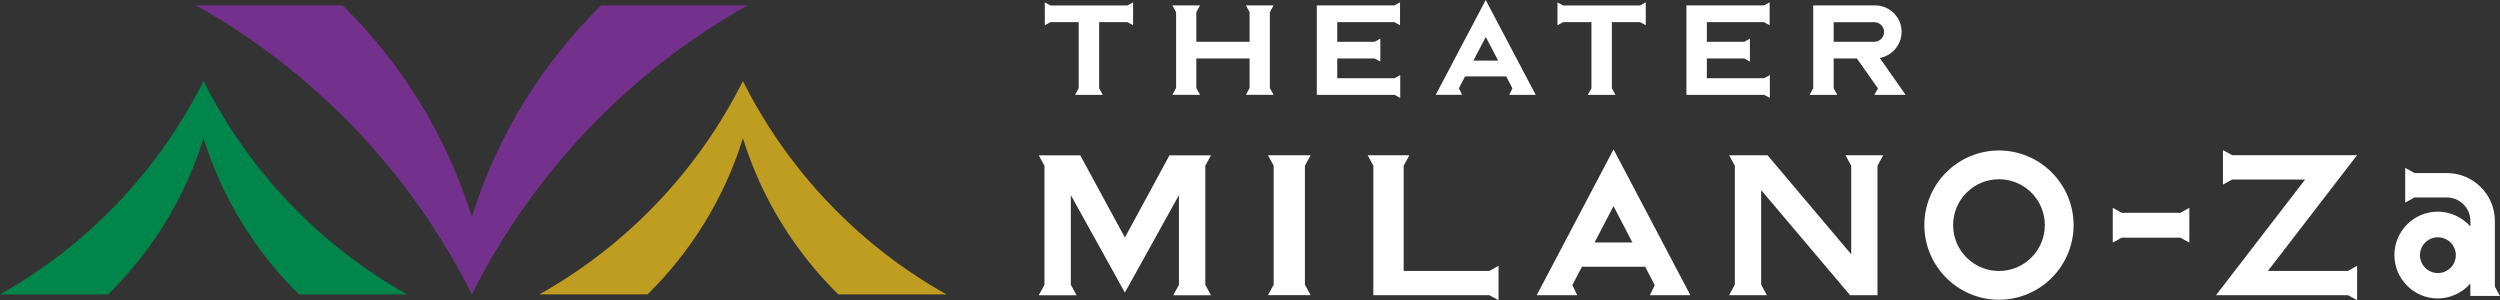
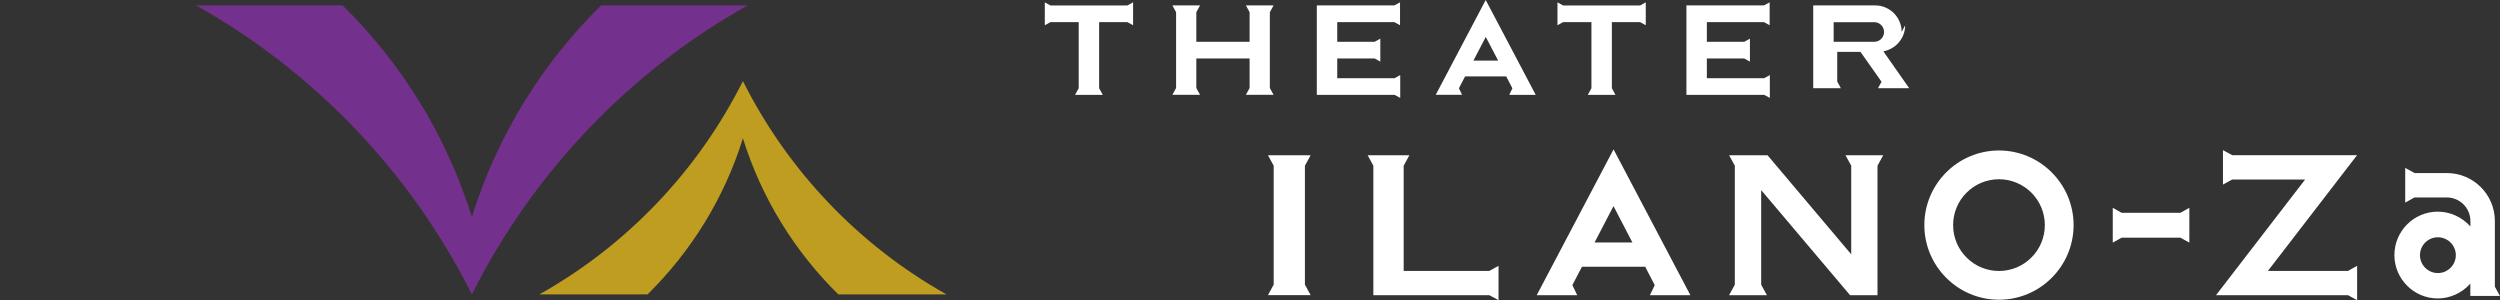
<svg xmlns="http://www.w3.org/2000/svg" id="_レイヤー_2" data-name="レイヤー 2" viewBox="0 0 384.26 46.14">
  <rect x="0" y="0" width="384.26" height="46.14" fill="#333333" stroke="none" />
  <defs>
    <style>
      .cls-1 {
        fill: #00854a;
      }

      .cls-2 {
        fill: #fff;
      }

      .cls-3 {
        fill: #bf9d20;
      }

      .cls-4 {
        fill: #74308d;
      }
    </style>
  </defs>
  <g id="_レイヤー_2-2" data-name="レイヤー 2">
    <g>
-       <path class="cls-1" d="M31.29,12.46C24.36,26.28,13.42,37.73,0,45.25h16.63c6.69-6.59,11.79-14.79,14.66-24,2.86,9.21,7.97,17.42,14.66,24h16.63c-13.42-7.52-24.36-18.96-31.29-32.79" />
      <path class="cls-3" d="M114.19,12.46c-6.93,13.83-17.87,25.27-31.29,32.79h16.63c6.69-6.59,11.8-14.79,14.66-24,2.86,9.21,7.97,17.42,14.66,24h16.63c-13.42-7.52-24.36-18.96-31.29-32.79" />
      <path class="cls-4" d="M72.53,45.25C81.92,26.52,96.74,11.01,114.92.83h-22.53c-9.07,8.92-15.98,20.04-19.86,32.52-3.88-12.47-10.79-23.59-19.86-32.52h-22.53c18.18,10.19,33,25.69,42.39,44.42" />
      <polygon class="cls-2" points="191.5 14.57 195.75 14.57 195.18 13.53 195.18 1.88 195.75 .83 191.5 .83 192.07 1.88 192.07 6.42 183.88 6.42 183.88 1.88 184.45 .83 180.2 .83 180.77 1.88 180.77 13.53 180.2 14.57 184.45 14.57 183.88 13.53 183.88 8.99 192.07 8.99 192.07 13.53 191.5 14.57" />
      <polygon class="cls-2" points="165.8 3.4 165.8 13.56 165.24 14.58 169.5 14.58 168.94 13.56 168.94 3.4 173.28 3.4 174.16 3.88 174.16 .36 173.28 .84 161.46 .84 160.59 .36 160.59 3.88 161.46 3.4 165.8 3.4" />
      <polygon class="cls-2" points="244.61 3.4 244.61 13.56 244.05 14.58 248.3 14.58 247.75 13.56 247.75 3.4 252.09 3.4 252.96 3.88 252.96 .36 252.09 .84 240.26 .84 239.39 .36 239.39 3.88 240.26 3.4 244.61 3.4" />
      <polygon class="cls-2" points="215.22 15.05 215.22 11.54 214.35 12.02 205.54 12.02 205.54 8.99 211.29 8.99 212.16 9.47 212.16 5.94 211.29 6.42 205.54 6.42 205.54 3.4 214.32 3.4 215.19 3.88 215.19 .36 214.32 .83 202.4 .83 202.4 14.58 214.35 14.58 215.22 15.05" />
      <polygon class="cls-2" points="272.03 15.05 272.03 11.54 271.16 12.02 262.35 12.02 262.35 8.99 268.1 8.99 268.97 9.47 268.97 5.94 268.1 6.42 262.35 6.42 262.35 3.4 271.13 3.4 272 3.88 272 .36 271.13 .83 259.21 .83 259.21 14.58 271.16 14.58 272.03 15.05" />
      <path class="cls-2" d="M307.25,23.13c-6.33,0-11.47,5.15-11.47,11.47s5.15,11.47,11.47,11.47,11.47-5.15,11.47-11.47-5.15-11.47-11.47-11.47M307.25,41.65c-3.89,0-7.05-3.16-7.05-7.05s3.16-7.05,7.05-7.05,7.05,3.16,7.05,7.05-3.16,7.05-7.05,7.05" />
      <polygon class="cls-2" points="201.45 23.86 194.89 23.86 195.77 25.47 195.77 43.75 194.89 45.36 201.45 45.36 200.57 43.75 200.57 25.47 201.45 23.86" />
-       <path class="cls-2" d="M179.76,23.86l-6.86,12.65-6.83-12.58-.04-.06h-6.37l.88,1.61v18.29s-.88,1.61-.88,1.61h5.81l-.88-1.61v-13.78c1.29,2.33,7.69,13.86,8.2,14.78l.11.19.11-.19c.07-.12,6.83-12.32,8.2-14.78v13.78s-.88,1.61-.88,1.61h5.81l-.88-1.61v-18.29s.88-1.61.88-1.61h-6.37Z" />
      <polygon class="cls-2" points="228.91 45.37 230.28 46.11 230.33 46.14 230.33 40.86 228.91 41.64 215.75 41.64 215.75 25.47 216.6 23.91 216.63 23.86 210.21 23.86 211.09 25.47 211.09 45.37 228.91 45.37" />
      <polygon class="cls-2" points="336.51 37.29 336.51 31.94 335.13 32.71 326.11 32.71 324.74 31.94 324.74 37.29 326.11 36.53 335.13 36.53 336.51 37.29" />
      <polygon class="cls-2" points="284.54 25.47 284.54 39.09 271.71 23.9 271.68 23.86 265.77 23.86 266.65 25.47 266.65 43.76 265.87 45.18 265.77 45.37 271.58 45.37 270.7 43.76 270.7 29.22 284.32 45.32 284.36 45.37 288.58 45.37 288.58 25.47 289.43 23.91 289.46 23.86 283.66 23.86 284.54 25.47" />
      <polygon class="cls-2" points="362.3 46.14 362.3 40.85 360.89 41.64 348.59 41.64 362.29 23.85 343.1 23.85 341.68 23.08 341.68 28.37 343.09 27.59 354.31 27.59 340.61 45.37 360.89 45.37 362.3 46.14" />
      <path class="cls-2" d="M383.47,44.06v-10.1c0-4.06-3.31-7.36-7.37-7.36h-4.97l-1.39-.77-.05-.03v5.34l1.14-.63c.13-.07.23-.13.29-.16h4.97c1.99,0,3.62,1.62,3.62,3.61v.85c-1.26-1.43-3.12-2.28-5.01-2.28-3.68,0-6.67,2.99-6.67,6.67s2.99,6.67,6.67,6.67c1.89,0,3.74-.85,5-2.28v1.89h4.55l-.79-1.44ZM374.71,41.97c-1.52,0-2.75-1.24-2.75-2.75s1.23-2.75,2.75-2.75,2.76,1.23,2.76,2.75-1.24,2.75-2.76,2.75" />
-       <path class="cls-2" d="M292.29,4.91c0-2.25-1.83-4.08-4.07-4.08h-9.52v12.73l-.55,1.02h4.25l-.56-1.03v-4.56h3.57l2.85,4.04c.06.07.21.3.39.56l-.55.99h4.8l-3.97-5.67c1.92-.35,3.35-2.04,3.35-4M289.59,4.91c0,.83-.67,1.51-1.5,1.51h-6.25v-3.01h6.25c.83,0,1.5.68,1.5,1.51" />
+       <path class="cls-2" d="M292.29,4.91c0-2.25-1.83-4.08-4.07-4.08h-9.52v12.73h4.25l-.56-1.03v-4.56h3.57l2.85,4.04c.06.07.21.3.39.56l-.55.99h4.8l-3.97-5.67c1.92-.35,3.35-2.04,3.35-4M289.59,4.91c0,.83-.67,1.51-1.5,1.51h-6.25v-3.01h6.25c.83,0,1.5.68,1.5,1.51" />
      <path class="cls-2" d="M259.82,45.37l-11.81-22.41-11.81,22.41h6.22s-.74-1.55-.74-1.55l1.47-2.82h9.72s1.47,2.82,1.47,2.82l-.74,1.55h6.22ZM245.09,37.27l2.91-5.59,2.91,5.59h-5.83Z" />
      <path class="cls-2" d="M236.04,14.57l-7.68-14.57-7.68,14.57h4.04s-.48-1-.48-1l.95-1.83h6.32s.95,1.83.95,1.83l-.48,1.01h4.04ZM226.47,9.31l1.9-3.63,1.9,3.63h-3.79Z" />
    </g>
  </g>
</svg>